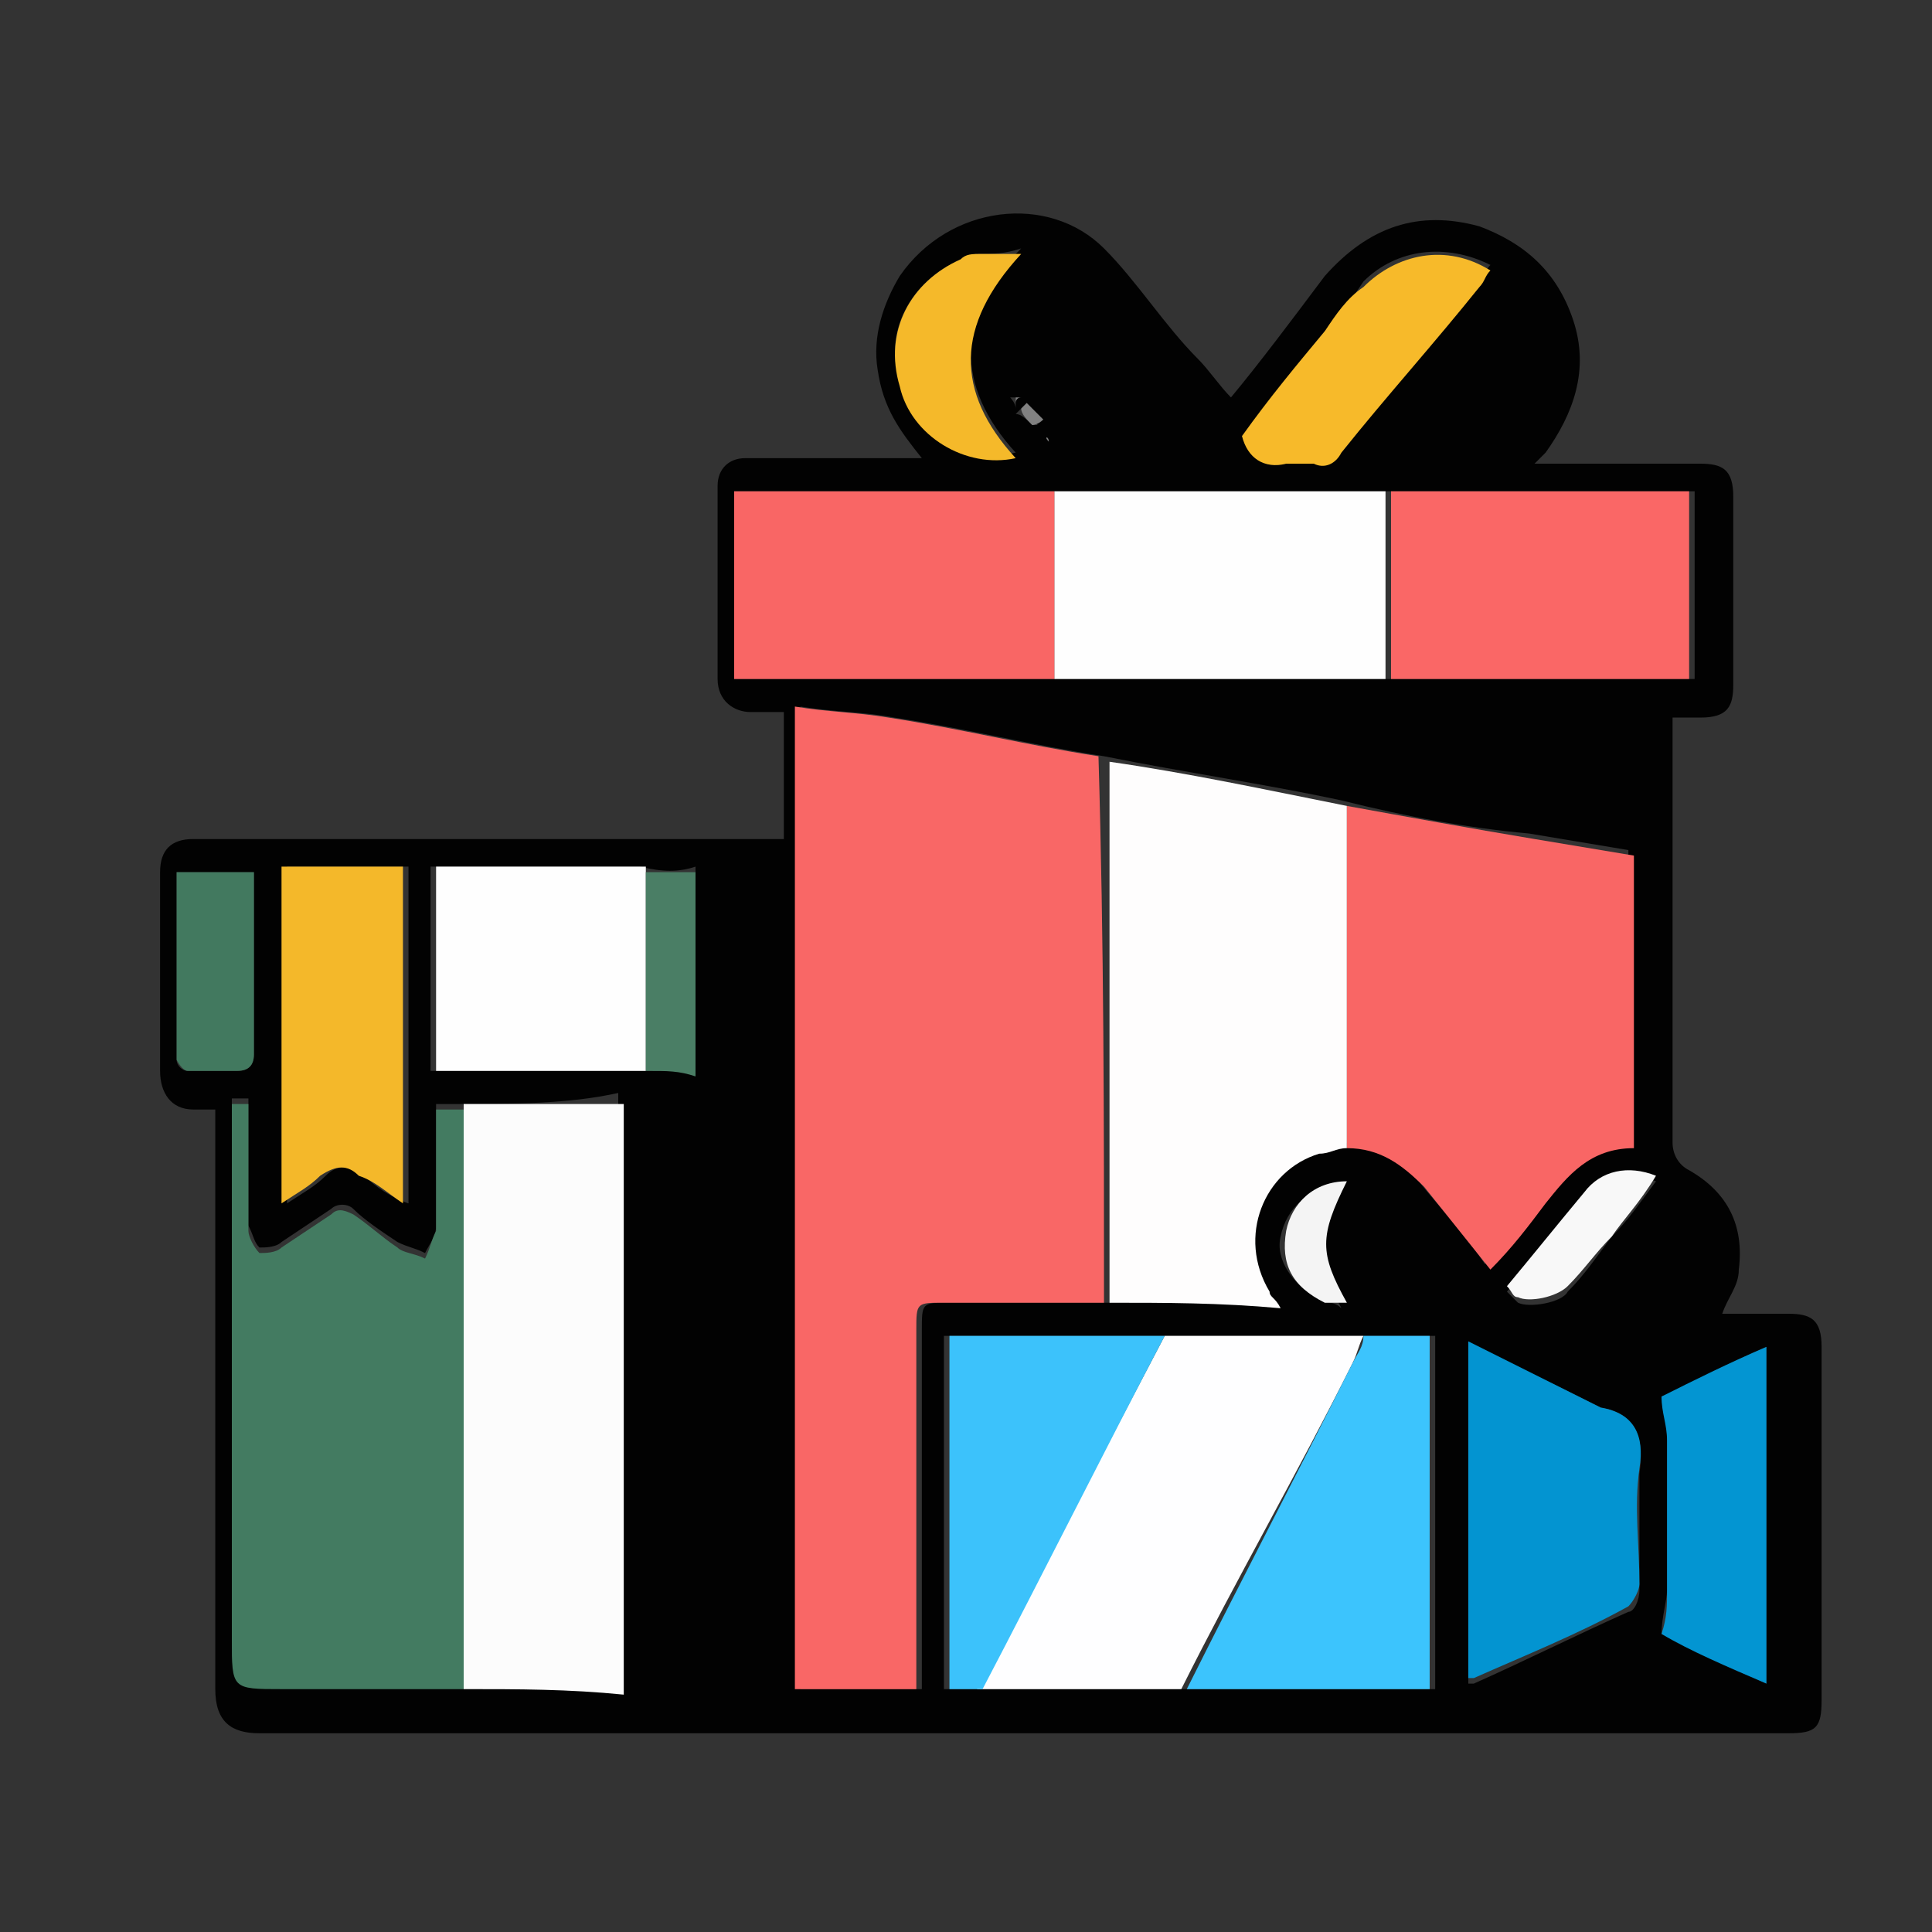
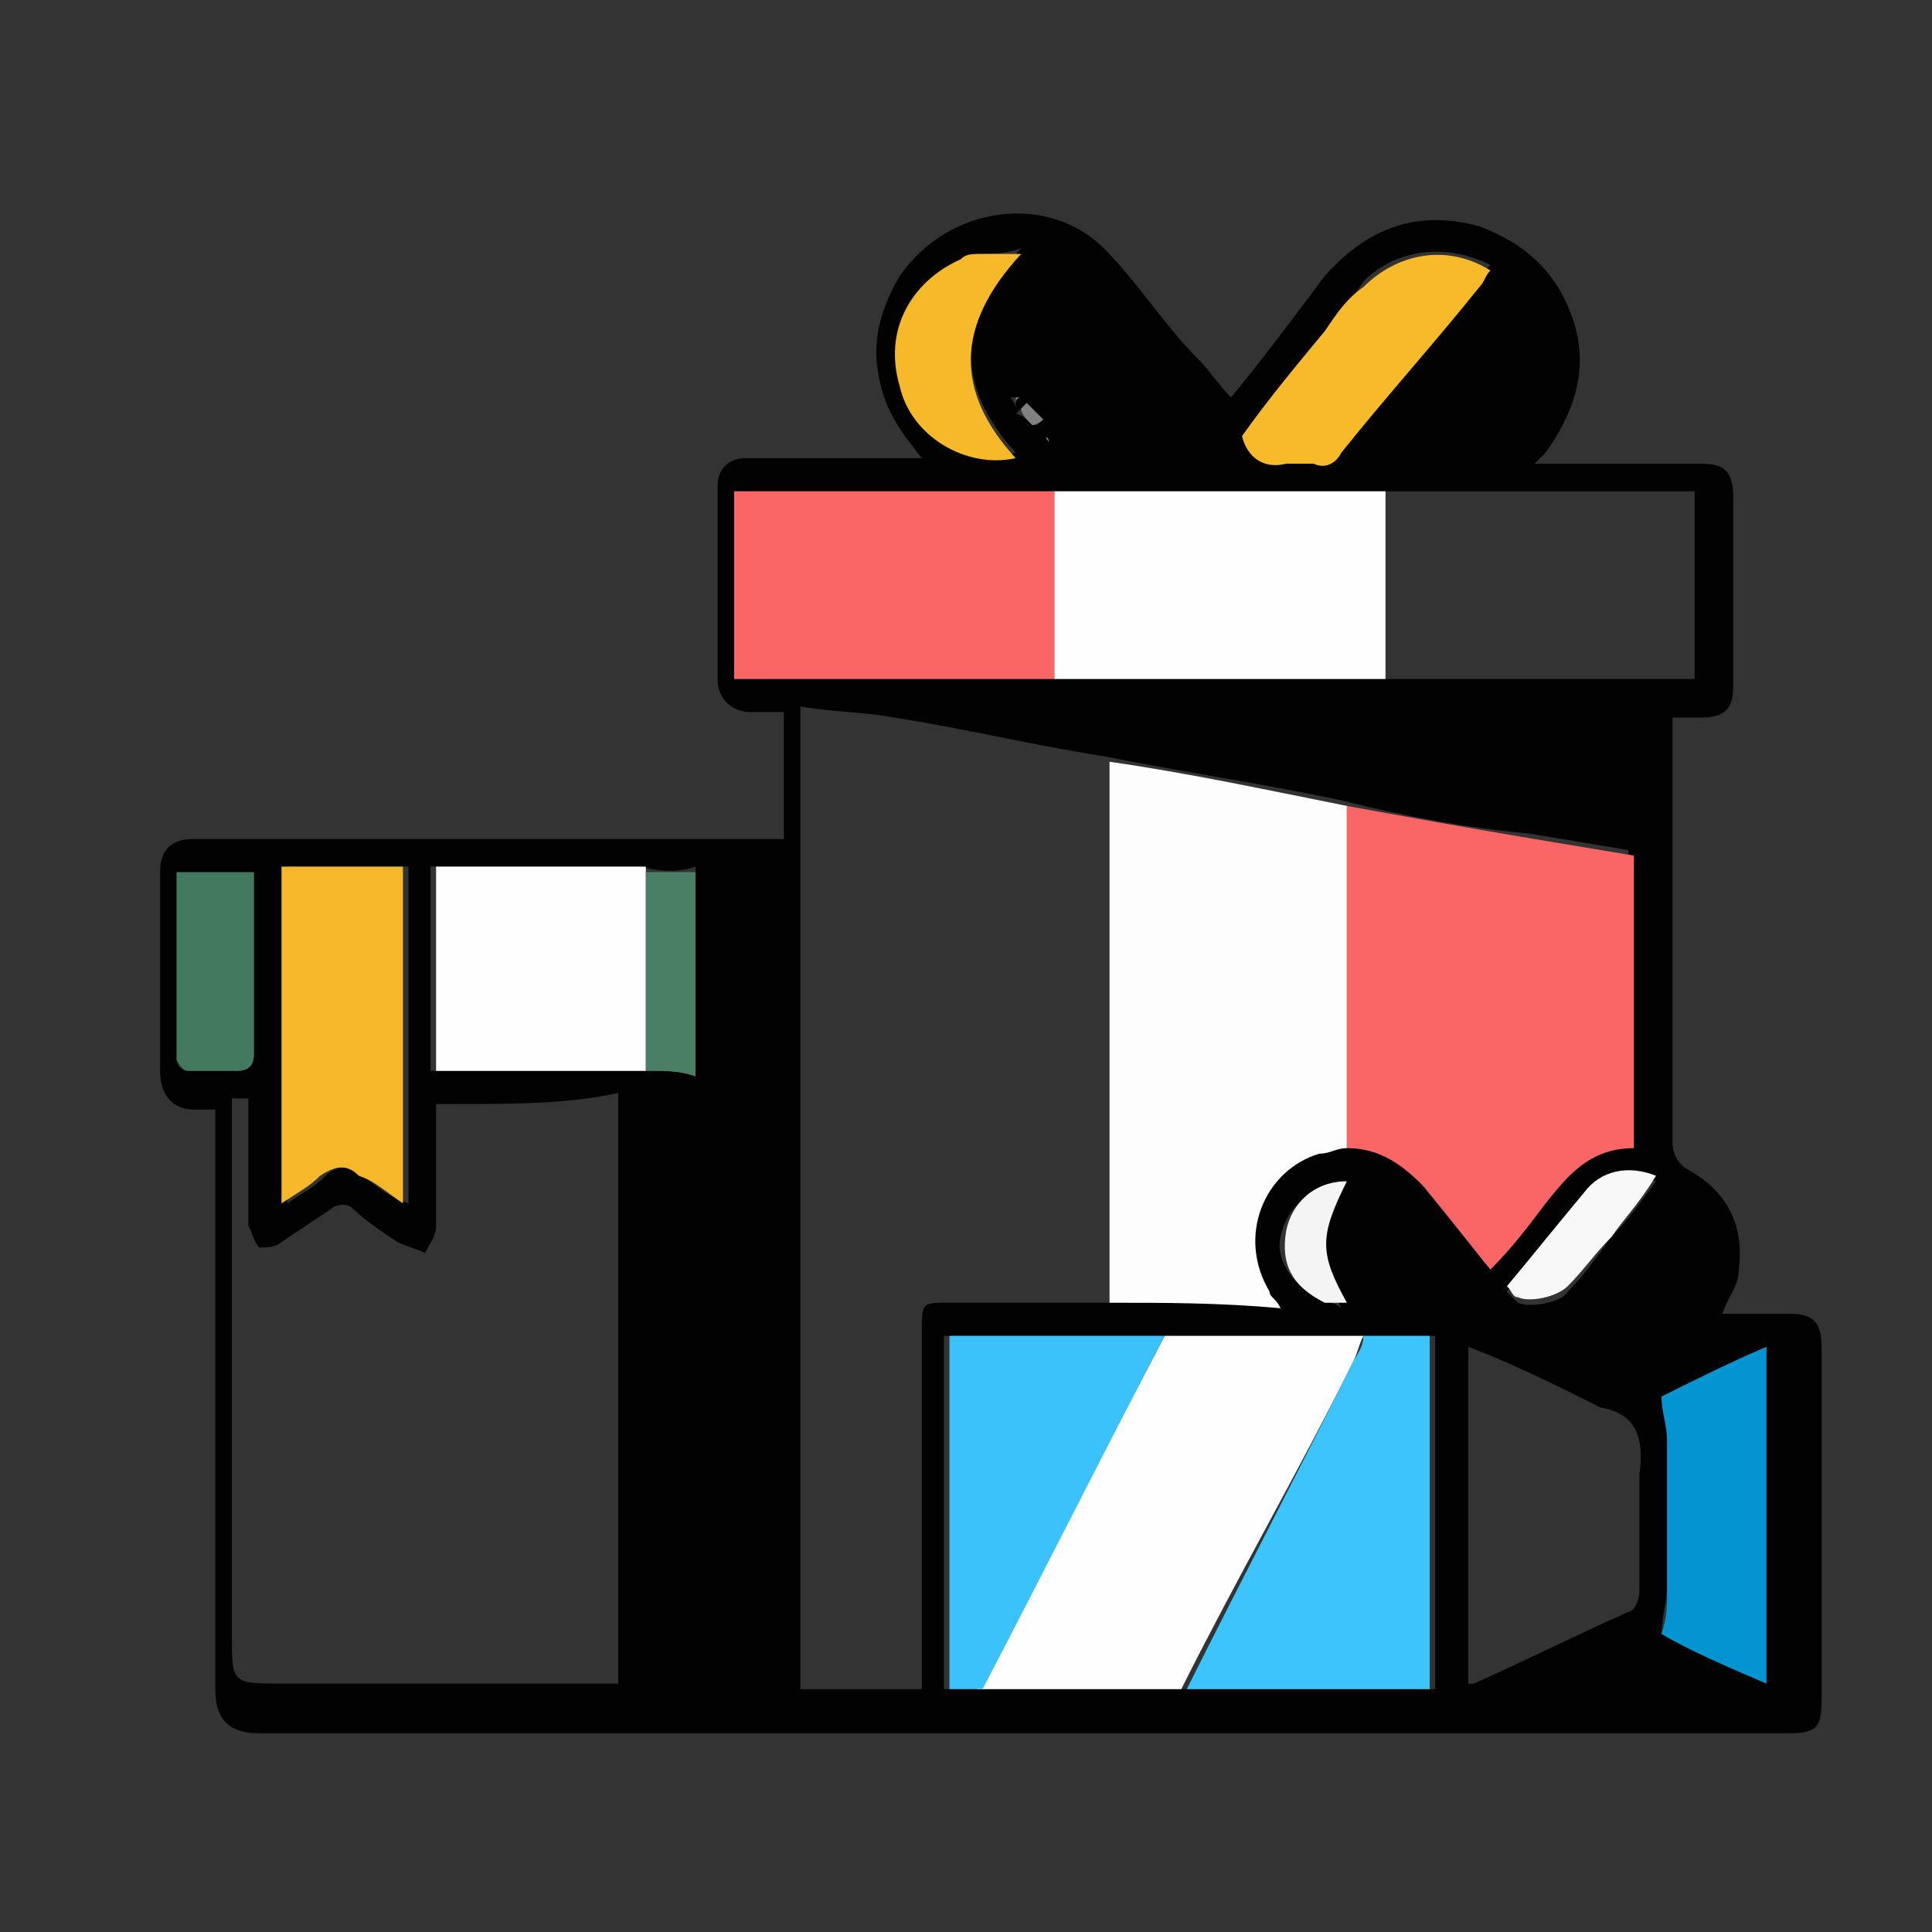
<svg xmlns="http://www.w3.org/2000/svg" version="1.1" id="Livello_1" x="0px" y="0px" width="35px" height="35px" viewBox="0 0 35 35" style="enable-background:new 0 0 35 35;" xml:space="preserve">
  <rect x="0" y="0" width="35" height="35" fill="#333333" stroke="none" />
  <style type="text/css">
	.st0{fill:#020202;}
	.st1{fill:#F96766;}
	.st2{fill:#FEFDFD;}
	.st3{fill:#437B61;}
	.st4{fill:#F96665;}
	.st5{fill:#FCFCFC;}
	.st6{fill:#FEFEFF;}
	.st7{fill:#FEFEFE;}
	.st8{fill:#FA6766;}
	.st9{fill:#3CC4FD;}
	.st10{fill:#3CC2FB;}
	.st11{fill:#0394D1;}
	.st12{fill:#F4B82A;}
	.st13{fill:#0395D2;}
	.st14{fill:#F7BA2A;}
	.st15{fill:#42795F;}
	.st16{fill:#F5B92A;}
	.st17{fill:#4A7E65;}
	.st18{fill:#F8F8F8;}
	.st19{fill:#F4F4F4;}
	.st20{fill:#818181;}
</style>
  <g id="surface1">
    <path class="st0" d="M26.8,4.1c0.8,0.3,1.4,0.8,1.7,1.7c0.3,0.9,0,1.7-0.5,2.4c-0.1,0.1-0.1,0.1-0.2,0.2c0.2,0,0.4,0,0.6,0   c0.8,0,1.6,0,2.4,0c0.4,0,0.6,0.1,0.6,0.6c0,1.1,0,2.3,0,3.4c0,0.4-0.1,0.6-0.6,0.6c-0.2,0-0.3,0-0.5,0c0,0.1,0,0.2,0,0.4   c0,2.4,0,4.9,0,7.3c0,0.2,0.1,0.4,0.3,0.5c0.7,0.4,1,1,0.9,1.8c0,0.3-0.2,0.5-0.3,0.8c0.4,0,0.8,0,1.2,0c0.4,0,0.6,0.1,0.6,0.6   c0,0.8,0,1.6,0,2.4c0,1.3,0,2.7,0,4c0,0.5-0.1,0.6-0.6,0.6c-9.2,0-18.5,0-27.7,0c-0.5,0-0.8-0.2-0.8-0.8c0-3.3,0-6.6,0-10   c0-0.1,0-0.3,0-0.5c-0.1,0-0.3,0-0.4,0c-0.4,0-0.6-0.3-0.6-0.7c0-1.2,0-2.4,0-3.6c0-0.4,0.2-0.6,0.6-0.6c3.4,0,6.9,0,10.3,0   c0.1,0,0.3,0,0.4,0c0-0.8,0-1.5,0-2.3c-0.2,0-0.4,0-0.6,0c-0.3,0-0.6-0.2-0.6-0.6c0-1.2,0-2.3,0-3.5c0-0.3,0.2-0.5,0.5-0.5   c1.1,0,2.1,0,3.2,0c-0.4-0.5-0.7-0.9-0.8-1.6c-0.1-0.6,0.1-1.2,0.4-1.7c0.9-1.3,2.7-1.5,3.7-0.5c0.6,0.6,1.1,1.4,1.7,2   c0.2,0.2,0.4,0.5,0.6,0.7C22.8,6.6,23.4,5.8,24,5C24.8,4.1,25.7,3.8,26.8,4.1 M11.6,15.7c-1.2,0-2.5,0-3.8,0c0,1.2,0,2.4,0,3.7   c1.3,0,2.6,0,3.9,0c0.3,0,0.6,0,0.9,0c0-1.2,0-2.4,0-3.7C12.3,15.8,12,15.8,11.6,15.7 M25.1,8.9c-2,0-4,0-6.1,0c-1.9,0-3.8,0-5.7,0   c0,1.2,0,2.3,0,3.4c1.9,0,3.9,0,5.9,0c2,0,4,0,6.1,0c1.8,0,3.6,0,5.4,0c0-1.2,0-2.3,0-3.4C28.8,8.9,27,8.9,25.1,8.9 M17.8,30.6   c1.2,0,2.4,0,3.7,0c1.5,0,3,0,4.5,0c0-2.2,0-4.3,0-6.4c-0.4,0-0.8,0-1.3,0c-1.2,0-2.4,0-3.7,0c-1.3,0-2.6,0-3.9,0   c0,2.2,0,4.3,0,6.4C17.4,30.6,17.6,30.6,17.8,30.6 M8.3,20c-0.1,0-0.3,0-0.4,0c0,0.1,0,0.3,0,0.4c0,0.6,0,1.2,0,1.8   c0,0.2-0.1,0.3-0.2,0.5c-0.2-0.1-0.3-0.1-0.5-0.2c-0.3-0.2-0.6-0.4-0.8-0.6c-0.1-0.1-0.3-0.1-0.4,0c-0.3,0.2-0.6,0.4-0.9,0.6   c-0.1,0.1-0.3,0.1-0.4,0.1c-0.1-0.1-0.1-0.2-0.2-0.4c0-0.7,0-1.4,0-2.1c0-0.1,0-0.1,0-0.2c-0.1,0-0.2,0-0.3,0c0,0.2,0,0.3,0,0.4   c0,3.1,0,6.2,0,9.3c0,0.9,0,0.9,0.9,0.9c1.1,0,2.2,0,3.3,0c0.9,0,1.9,0,2.8,0c0-3.6,0-7.1,0-10.7C10.3,20,9.3,20,8.3,20 M24.3,14.5   c-1.4-0.3-2.8-0.5-4.3-0.8c-1.3-0.2-2.5-0.5-3.8-0.7c-0.5-0.1-1.1-0.1-1.7-0.2c0,6,0,11.9,0,17.8c0.7,0,1.4,0,2.2,0   c0-0.1,0-0.3,0-0.4c0-2,0-4.1,0-6.1c0-0.5,0-0.5,0.5-0.5c1,0,1.9,0,2.9,0c1,0,2,0,3,0c-0.1-0.1-0.1-0.2-0.2-0.3   c-0.6-0.9-0.1-2.1,0.9-2.5c0.1,0,0.3-0.1,0.5-0.1c0.6,0,1,0.3,1.4,0.7c0.4,0.5,0.8,0.9,1.2,1.5c0.3-0.4,0.7-0.8,1-1.2   c0.4-0.5,0.9-1,1.6-1c0-1.8,0-3.6,0-5.3c-0.6-0.1-1.2-0.2-1.8-0.3C26.6,15,25.5,14.8,24.3,14.5 M29,25.5c-0.8-0.4-1.6-0.8-2.4-1.1   c0,2.1,0,4.1,0,6.1c0.1,0,0.1,0,0.1,0c0.9-0.4,1.9-0.9,2.8-1.3c0.1,0,0.2-0.2,0.2-0.4c0-0.7,0-1.4,0-2.1C29.8,26,29.6,25.6,29,25.5    M6,15.7c-0.3,0-0.6,0-0.8,0c0,2,0,4,0,6.1c0.3-0.2,0.5-0.3,0.7-0.5c0.2-0.2,0.4-0.2,0.7,0c0.2,0.2,0.5,0.4,0.8,0.5   c0-2.1,0-4.1,0-6.1C6.9,15.7,6.5,15.7,6,15.7 M30.2,26.1c0,0.9,0,1.8,0,2.7c0,0.2-0.1,0.5-0.1,0.8c0.6,0.3,1.3,0.6,1.9,0.9   c0-2.1,0-4.1,0-6.1c-0.7,0.3-1.4,0.7-1.9,0.9C30.2,25.6,30.2,25.8,30.2,26.1 M24,6c-0.5,0.6-1,1.3-1.5,1.9c0.2,0.4,0.4,0.6,0.8,0.5   c0.2,0,0.4,0,0.5,0c0.2,0,0.4-0.1,0.5-0.2c0.8-1,1.6-2,2.5-3C26.9,5,26.9,4.9,27,4.8c-0.8-0.4-1.7-0.3-2.3,0.3   C24.5,5.4,24.3,5.7,24,6 M4.6,17.4c0-0.5,0-1.1,0-1.6c-0.5,0-1,0-1.4,0c0,1.2,0,2.3,0,3.4c0,0.1,0.1,0.2,0.2,0.2c0.3,0,0.6,0,0.9,0   c0.2,0,0.3-0.1,0.3-0.3C4.6,18.6,4.6,18,4.6,17.4 M17.7,4.6c-0.1,0-0.2,0.1-0.3,0.1C16.5,5.1,16,6,16.3,6.9   c0.3,0.9,1.2,1.5,2.1,1.3c-1.1-1.2-1.1-2.5,0.1-3.7C18.2,4.6,18,4.6,17.7,4.6 M29.2,22.4c0.3-0.3,0.5-0.6,0.8-1   c-0.5-0.2-1-0.1-1.3,0.3c-0.5,0.5-0.9,1.1-1.4,1.7c0.1,0.1,0.1,0.1,0.2,0.2c0.2,0.1,0.8,0,0.9-0.2C28.7,23.1,28.9,22.8,29.2,22.4    M24,23.6c0.1,0,0.2,0,0.3,0.1c-0.5-1-0.5-1.3,0-2.2c-0.6,0-1,0.4-1.1,0.9C23.1,22.8,23.4,23.3,24,23.6 M18.7,7.7c0,0,0.1,0,0.1,0   c-0.1-0.1-0.2-0.2-0.3-0.3c0,0-0.1,0.1-0.1,0.1C18.5,7.5,18.6,7.6,18.7,7.7 M18.4,7.4c0-0.1,0-0.1,0-0.2c0,0-0.1,0-0.1,0   C18.3,7.2,18.4,7.3,18.4,7.4 M19,8C19,7.9,19,7.9,19,8C19,7.9,18.9,7.9,19,8C18.9,7.9,18.9,7.9,19,8z" />
-     <path class="st1" d="M20,23.6c-1,0-1.9,0-2.9,0c-0.5,0-0.5,0-0.5,0.5c0,2,0,4.1,0,6.1c0,0.1,0,0.3,0,0.4c-0.7,0-1.4,0-2.2,0   c0-5.9,0-11.8,0-17.8c0.6,0.1,1.1,0.1,1.7,0.2c1.3,0.2,2.5,0.5,3.8,0.7C20,17.1,20,20.3,20,23.6z" />
    <path class="st2" d="M20.1,23.6c0-3.3,0-6.5,0-9.8c1.4,0.2,2.8,0.5,4.3,0.8c0,2.1,0,4.2,0,6.2c-0.2,0-0.3,0.1-0.5,0.1   c-1,0.3-1.5,1.5-0.9,2.5c0,0.1,0.1,0.1,0.2,0.3C22.1,23.6,21.1,23.6,20.1,23.6z" />
-     <path class="st3" d="M8.4,30.6c-1.1,0-2.2,0-3.3,0c-0.9,0-0.9,0-0.9-0.9c0-3.1,0-6.2,0-9.3c0-0.1,0-0.3,0-0.4c0.1,0,0.2,0,0.3,0   c0,0.1,0,0.1,0,0.2c0,0.7,0,1.4,0,2.1c0,0.1,0.1,0.3,0.2,0.4c0.1,0,0.3,0,0.4-0.1c0.3-0.2,0.6-0.4,0.9-0.6c0.1-0.1,0.2-0.1,0.4,0   c0.3,0.2,0.5,0.4,0.8,0.6c0.1,0.1,0.3,0.1,0.5,0.2c0.1-0.2,0.1-0.3,0.2-0.5c0-0.6,0-1.2,0-1.8c0-0.1,0-0.2,0-0.4c0.2,0,0.3,0,0.5,0   C8.4,23.6,8.4,27.1,8.4,30.6z" />
    <path class="st4" d="M24.4,20.8c0-2.1,0-4.1,0-6.2c1.1,0.2,2.2,0.4,3.4,0.6c0.6,0.1,1.2,0.2,1.8,0.3c0,1.8,0,3.5,0,5.3   c-0.8,0-1.2,0.5-1.6,1c-0.3,0.4-0.6,0.8-1,1.2c-0.4-0.5-0.8-1-1.2-1.5C25.4,21.1,25,20.8,24.4,20.8z" />
-     <path class="st5" d="M8.4,30.6c0-3.5,0-7.1,0-10.6c1,0,1.9,0,2.9,0c0,3.5,0,7.1,0,10.7C10.3,30.6,9.4,30.6,8.4,30.6z" />
    <path class="st6" d="M21.1,24.2c1.2,0,2.4,0,3.6,0c-0.1,0.2-0.1,0.3-0.2,0.5c-1,2-2.1,3.9-3.1,5.9c-1.2,0-2.4,0-3.7,0   C18.9,28.4,20,26.3,21.1,24.2z" />
    <path class="st7" d="M19.1,8.9c2,0,4,0,6,0c0,1.2,0,2.3,0,3.4c-2,0-4,0-6,0C19.1,11.1,19.1,10,19.1,8.9z" />
    <path class="st4" d="M19.1,8.9c0,1.1,0,2.2,0,3.4c-1.9,0-3.8,0-5.8,0c0-1.1,0-2.2,0-3.4C15.2,8.9,17.2,8.9,19.1,8.9z" />
-     <path class="st8" d="M25.2,12.3c0-1.1,0-2.2,0-3.4c1.8,0,3.6,0,5.4,0c0,1.1,0,2.3,0,3.4C28.9,12.3,27.1,12.3,25.2,12.3z" />
    <path class="st9" d="M21.5,30.6c1-2,2-3.9,3-5.9c0.1-0.2,0.2-0.3,0.2-0.5c0.4,0,0.8,0,1.2,0c0,2.2,0,4.3,0,6.4   C24.5,30.6,23,30.6,21.5,30.6z" />
    <path class="st10" d="M21.1,24.2c-1.1,2.1-2.2,4.3-3.3,6.4c-0.2,0-0.4,0-0.6,0c0-2.1,0-4.3,0-6.4C18.5,24.2,19.8,24.2,21.1,24.2z" />
-     <path class="st11" d="M29,25.5c0.6,0.1,0.8,0.5,0.7,1.1c-0.1,0.7,0,1.4,0,2.1c0,0.1-0.1,0.3-0.2,0.4c-0.9,0.5-1.9,0.9-2.8,1.3   c0,0-0.1,0-0.1,0c0-2,0-4,0-6.1C27.4,24.7,28.2,25.1,29,25.5z" />
    <path class="st7" d="M11.7,19.4c-1.3,0-2.6,0-3.8,0c0-1.2,0-2.4,0-3.7c1.3,0,2.5,0,3.8,0C11.7,17,11.7,18.2,11.7,19.4z" />
    <path class="st12" d="M6,15.7c0.4,0,0.9,0,1.3,0c0,2,0,4,0,6.1c-0.3-0.2-0.5-0.4-0.8-0.5c-0.2-0.2-0.4-0.2-0.7,0   c-0.2,0.2-0.4,0.3-0.7,0.5c0-2,0-4,0-6.1C5.4,15.7,5.7,15.7,6,15.7z" />
    <path class="st13" d="M30.2,26.1c0-0.3-0.1-0.5-0.1-0.8c0.6-0.3,1.2-0.6,1.9-0.9c0,2.1,0,4.1,0,6.1c-0.7-0.3-1.4-0.6-1.9-0.9   c0.1-0.3,0.1-0.5,0.1-0.8C30.2,27.9,30.2,27,30.2,26.1z" />
    <path class="st14" d="M24,6c0.2-0.3,0.4-0.6,0.7-0.8c0.6-0.6,1.5-0.8,2.3-0.3c-0.1,0.1-0.1,0.2-0.2,0.3c-0.8,1-1.7,2-2.5,3   c-0.1,0.2-0.3,0.3-0.5,0.2c-0.2,0-0.4,0-0.5,0c-0.4,0.1-0.7-0.1-0.8-0.5C23,7.2,23.5,6.6,24,6z" />
    <path class="st15" d="M4.6,17.4c0,0.6,0,1.2,0,1.7c0,0.2-0.1,0.3-0.3,0.3c-0.3,0-0.6,0-0.9,0c-0.1,0-0.2-0.2-0.2-0.2   c0-1.1,0-2.3,0-3.4c0.5,0,0.9,0,1.4,0C4.6,16.3,4.6,16.9,4.6,17.4z" />
    <path class="st16" d="M17.8,4.6c0.2,0,0.4,0,0.7,0c-1.2,1.3-1.2,2.5-0.1,3.7c-0.9,0.2-1.9-0.4-2.1-1.3C16,6,16.5,5.1,17.4,4.7   C17.5,4.6,17.6,4.6,17.8,4.6z" />
    <path class="st17" d="M11.7,19.4c0-1.2,0-2.4,0-3.6c0.3,0,0.6,0,0.9,0c0,1.2,0,2.4,0,3.7C12.3,19.4,12.1,19.4,11.7,19.4z" />
    <path class="st18" d="M29.2,22.4c-0.3,0.3-0.5,0.6-0.8,0.9c-0.2,0.2-0.7,0.3-0.9,0.2c-0.1,0-0.1-0.1-0.2-0.2   c0.5-0.6,0.9-1.1,1.4-1.7c0.3-0.4,0.8-0.5,1.3-0.3C29.7,21.8,29.4,22.1,29.2,22.4z" />
    <path class="st19" d="M24,23.6c-0.6-0.3-0.8-0.7-0.7-1.3c0.1-0.5,0.5-0.9,1.1-0.9c-0.5,1-0.5,1.3,0,2.2   C24.2,23.6,24.1,23.6,24,23.6z" />
    <path class="st20" d="M18.7,7.7c-0.1-0.1-0.2-0.2-0.2-0.3c0,0,0.1-0.1,0.1-0.1c0.1,0.1,0.2,0.2,0.3,0.3C18.8,7.7,18.7,7.7,18.7,7.7   z" />
    <path class="st20" d="M18.4,7.3c0-0.1,0-0.1,0-0.1c0,0,0.1,0,0.1,0C18.4,7.2,18.4,7.3,18.4,7.3z" />
    <path class="st20" d="M19,8C18.9,7.9,18.9,7.9,19,8C18.9,7.9,19,7.9,19,8C19,7.9,19,7.9,19,8z" />
  </g>
</svg>